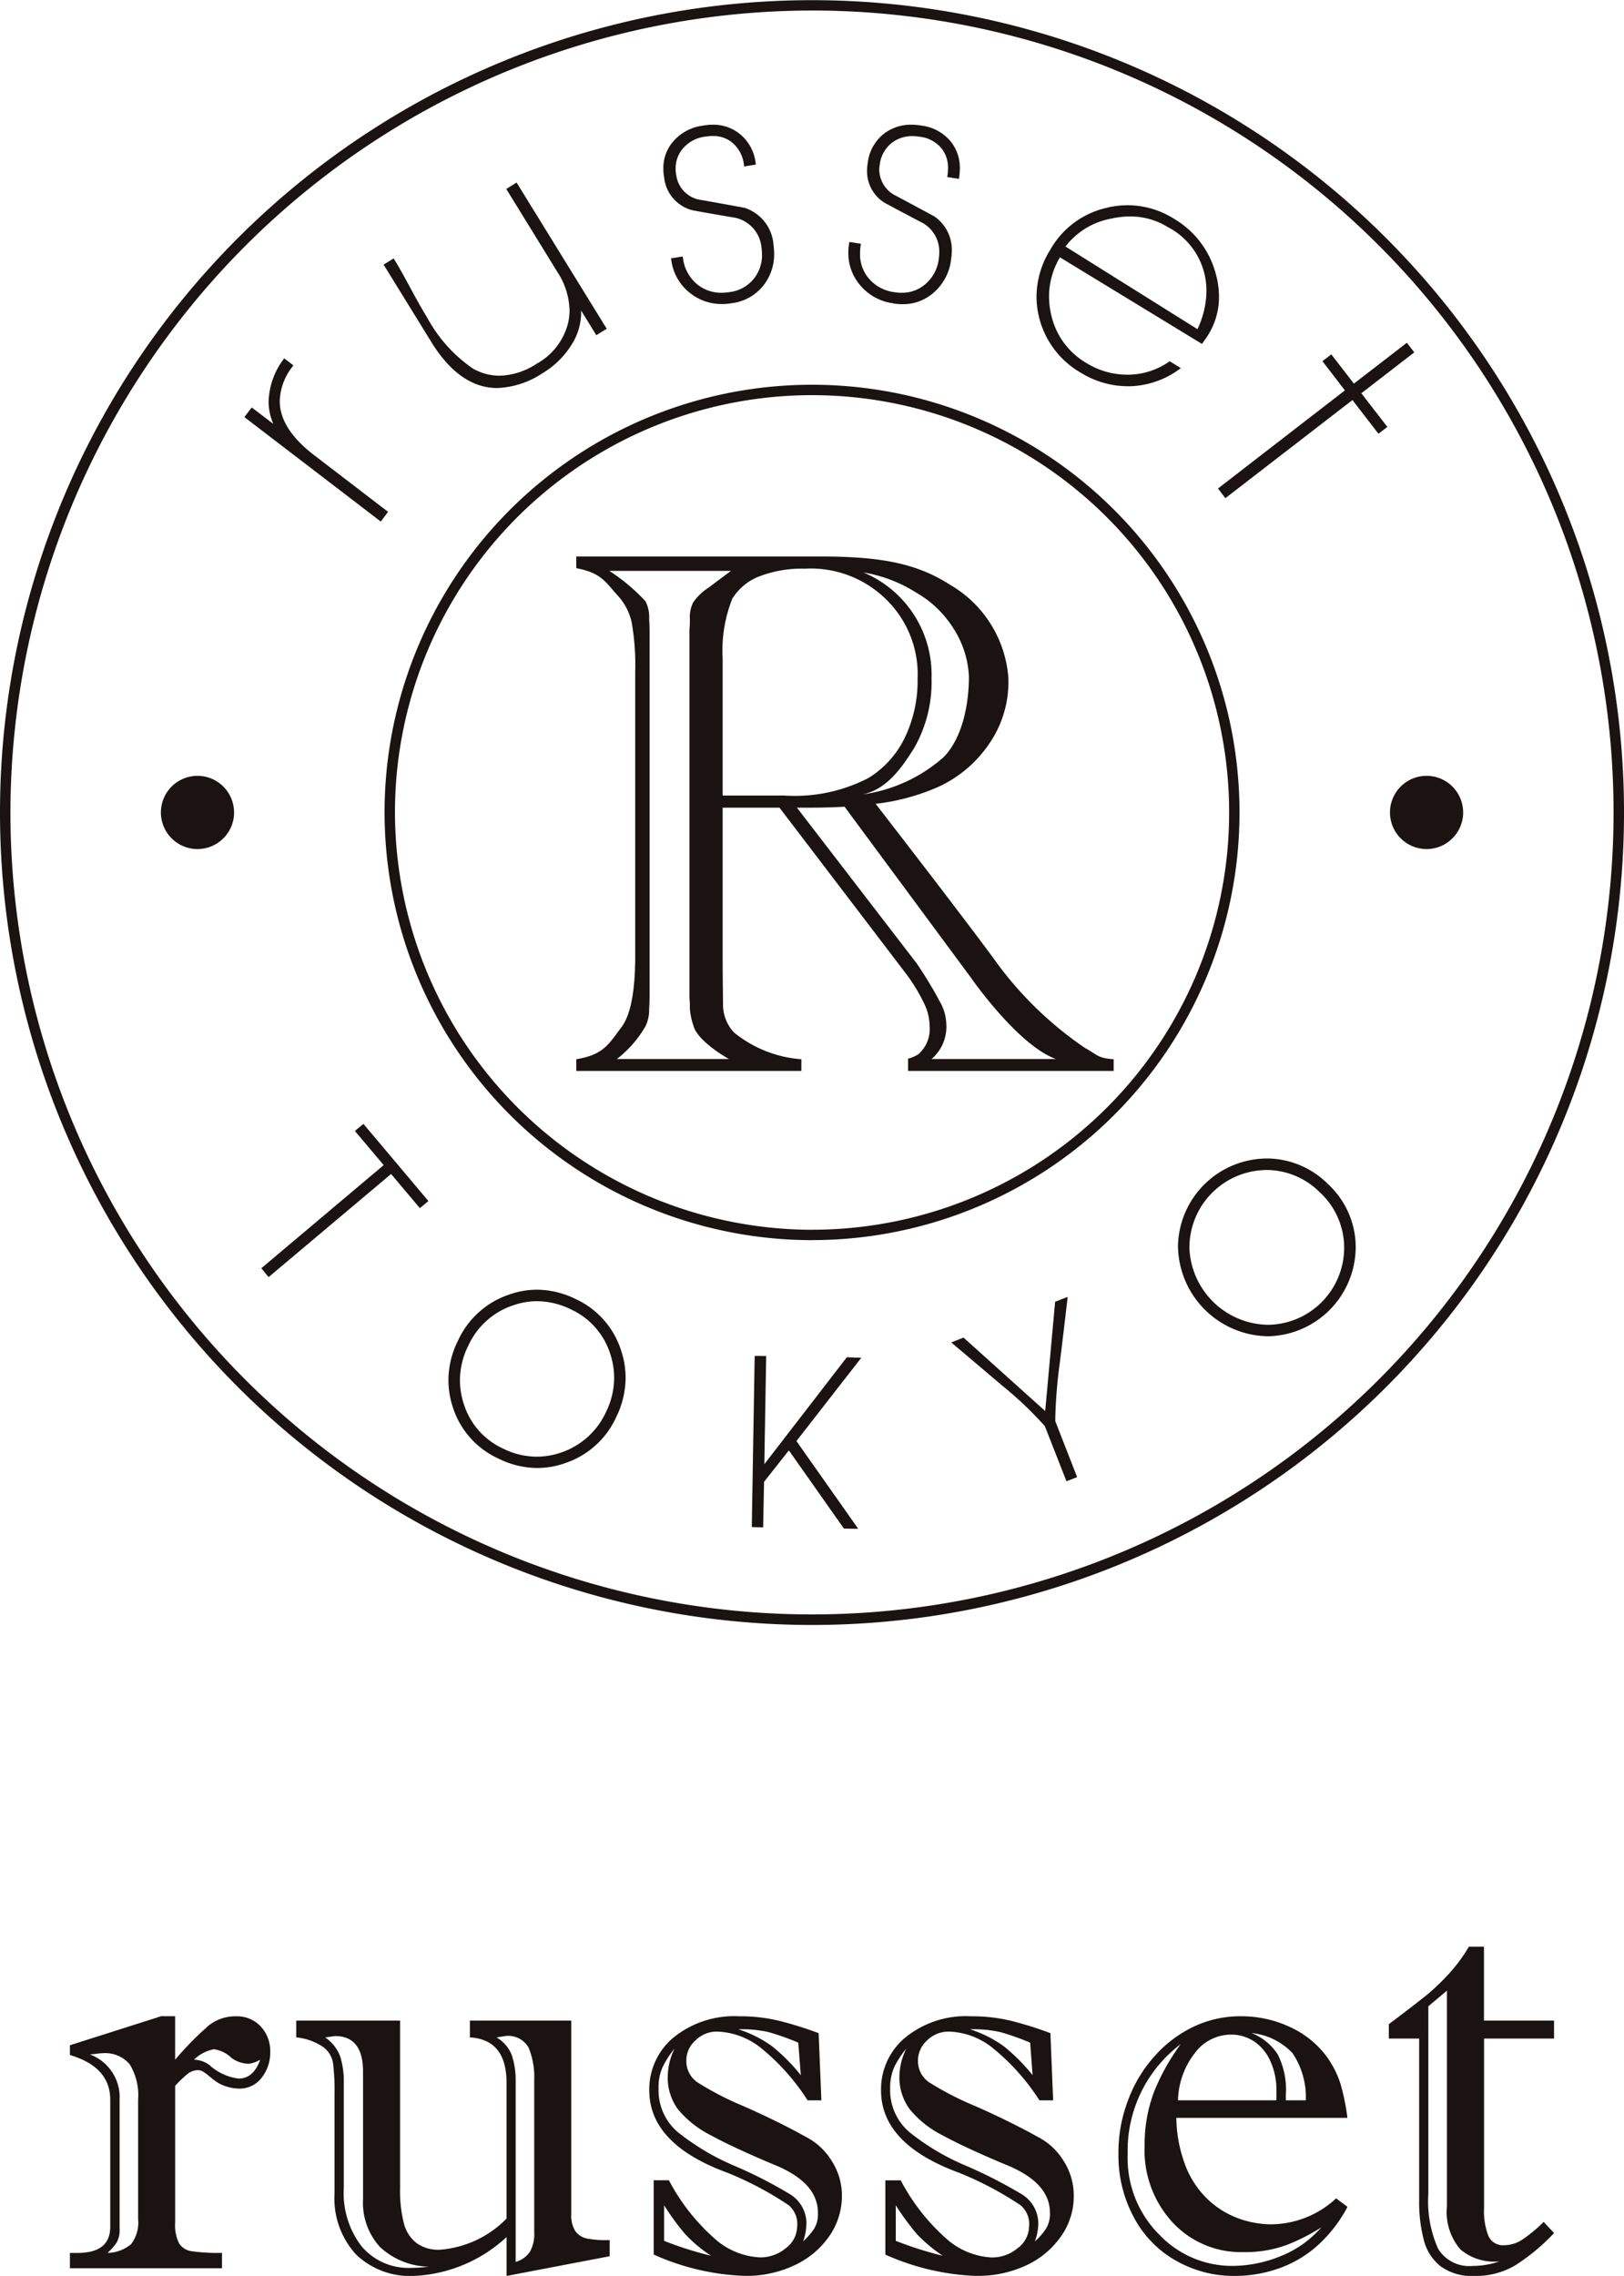
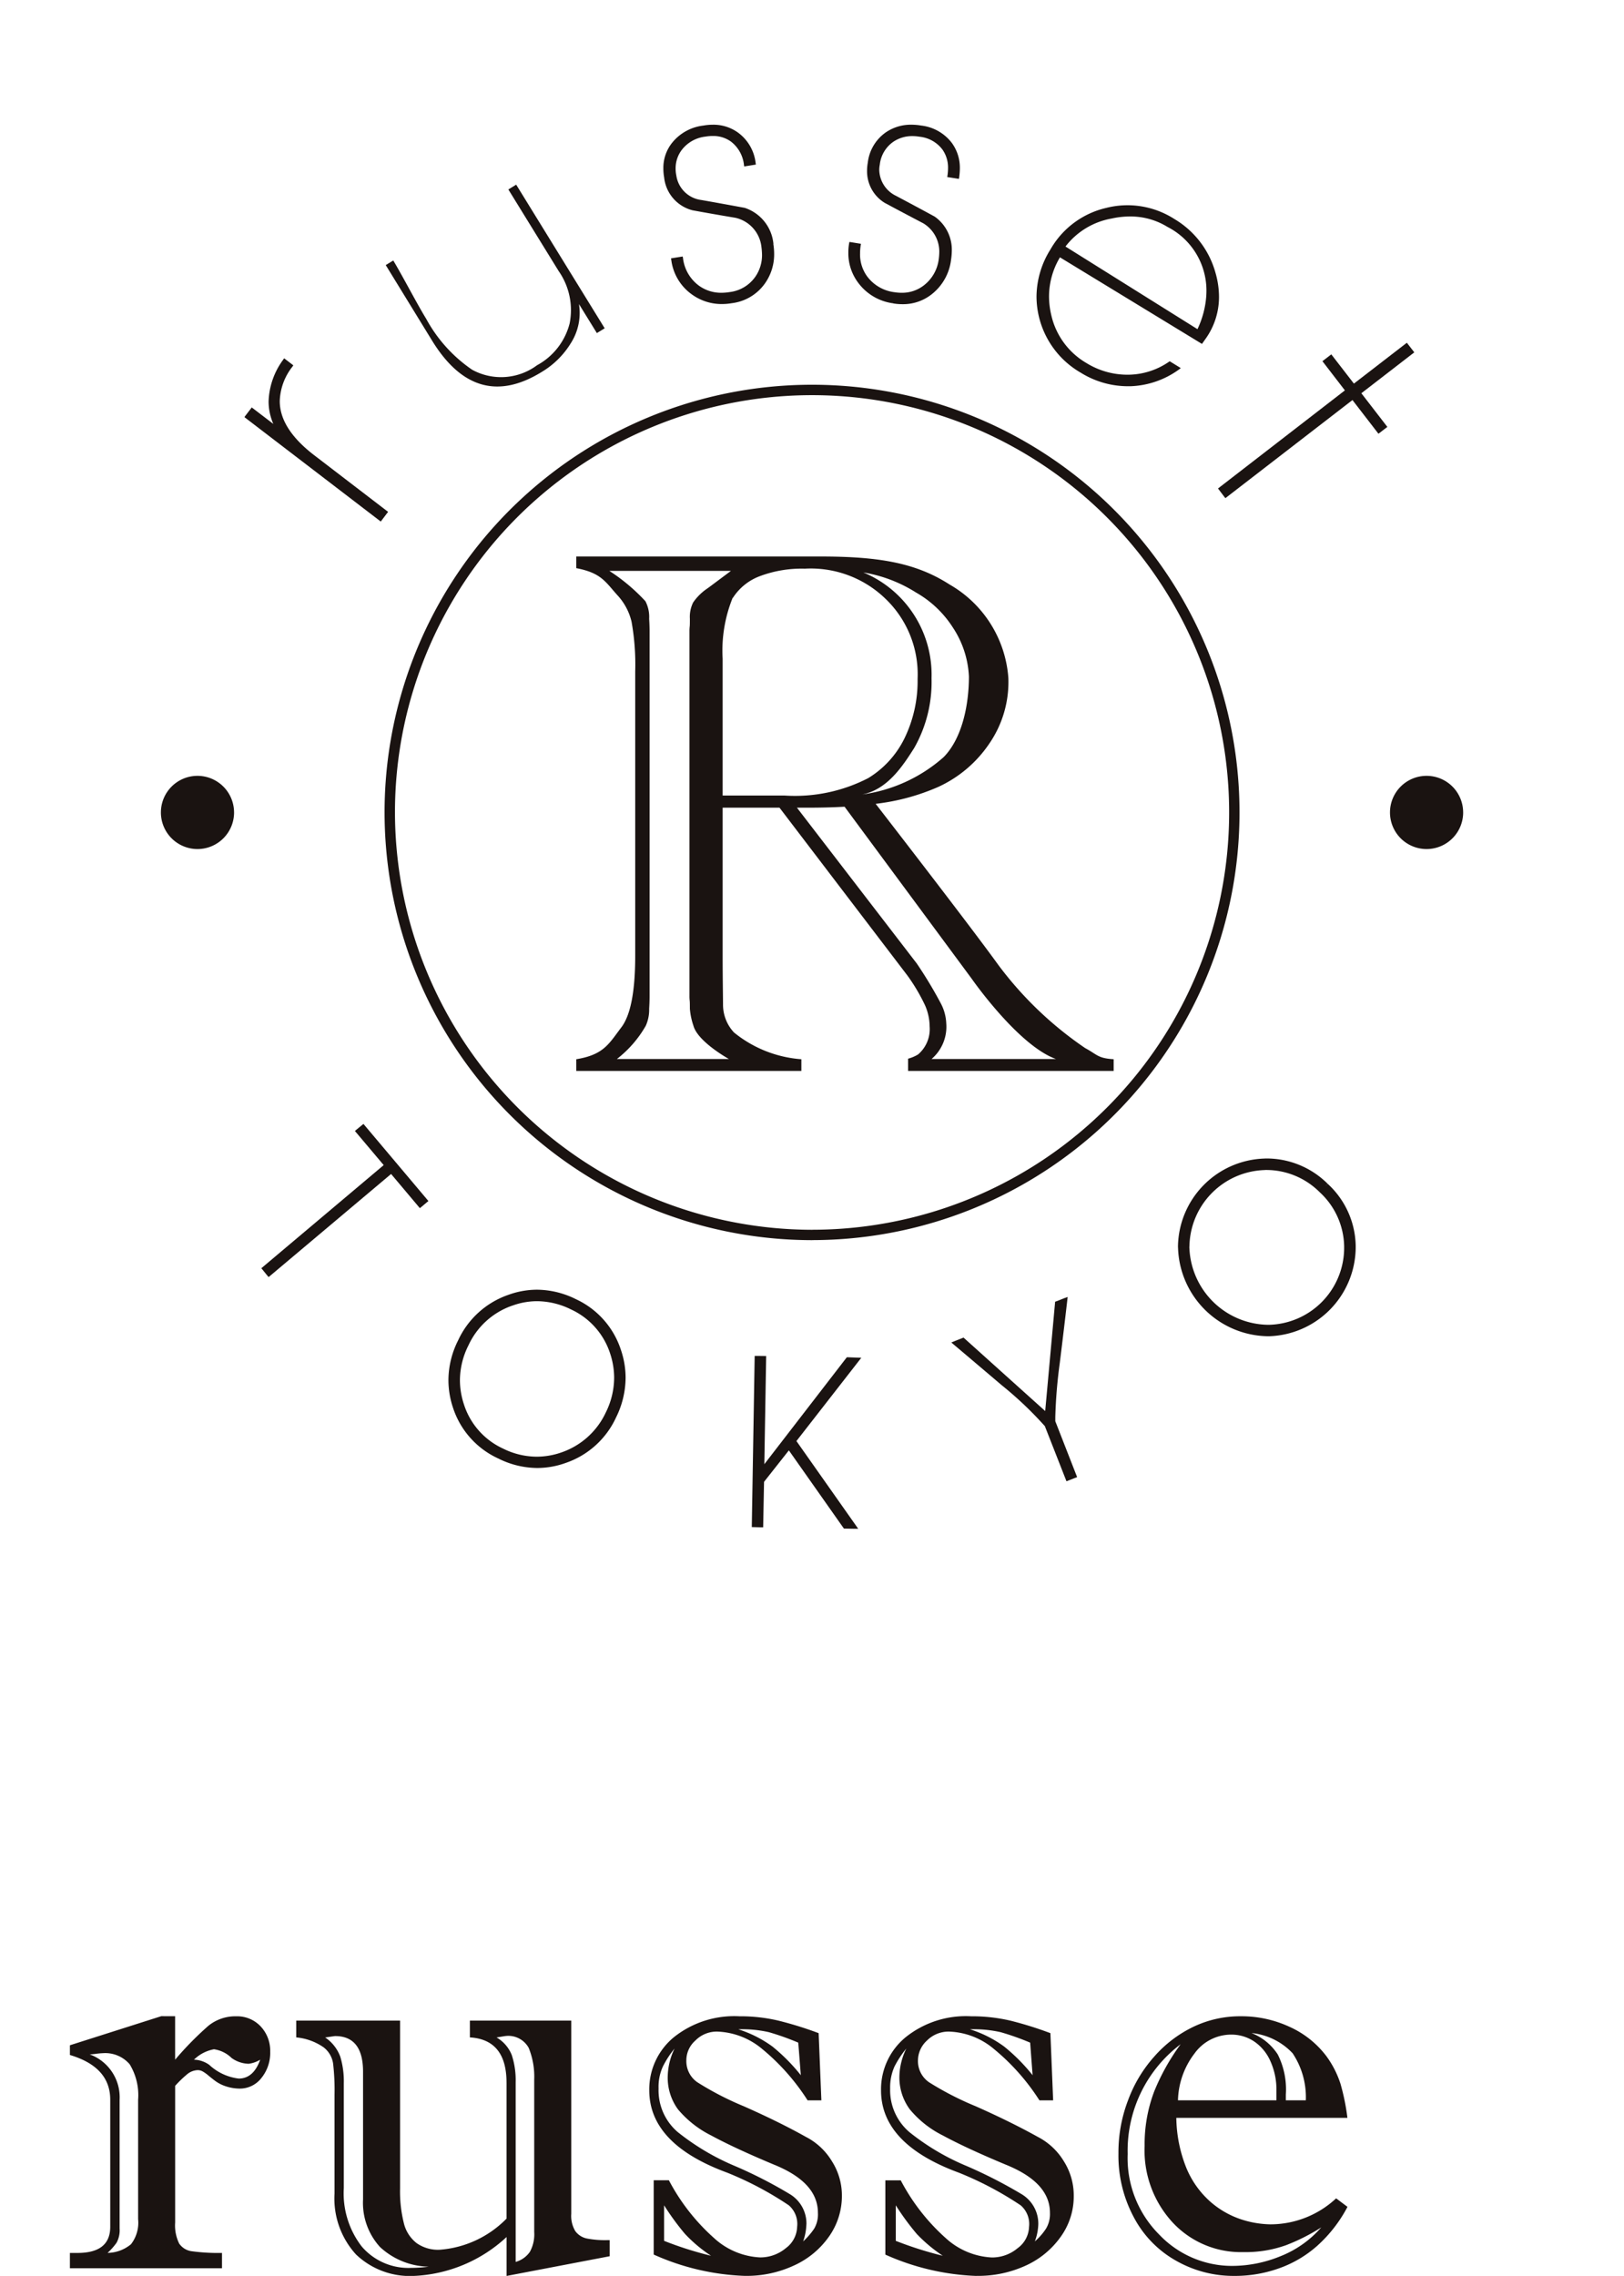
<svg xmlns="http://www.w3.org/2000/svg" width="112.479" height="157.556" viewBox="0 0 112.479 157.556">
  <defs>
    <clipPath id="clip-path">
      <rect id="長方形_500" data-name="長方形 500" width="112.479" height="157.556" fill="none" />
    </clipPath>
  </defs>
  <g id="グループ_757" data-name="グループ 757" transform="translate(0 0)" style="isolation: isolate">
    <g id="グループ_756" data-name="グループ 756" transform="translate(0 0)" clip-path="url(#clip-path)">
      <path id="パス_548" data-name="パス 548" d="M3.2,55.4a3.489,3.489,0,0,0,.458-.042c.22-.026.37-.037.434-.037a2.231,2.231,0,0,1,1.878.765,4.1,4.1,0,0,1,.585,2.455V66.81a2.427,2.427,0,0,1-.492,1.733,2.577,2.577,0,0,1-1.624.6,4.353,4.353,0,0,0,.622-.7,1.8,1.8,0,0,0,.212-.987V58.543A3.162,3.162,0,0,0,3.2,55.4m4.96-2.643L1.83,54.771v.672c1.87.558,2.794,1.587,2.794,3.1v8.794c0,1.206-.749,1.81-2.262,1.81H1.83v1.061H12.364V69.146a13.456,13.456,0,0,1-2.09-.116A1.248,1.248,0,0,1,9.4,68.5a2.839,2.839,0,0,1-.28-1.458V57.58a8.039,8.039,0,0,1,.828-.8,1.212,1.212,0,0,1,.738-.288.7.7,0,0,1,.357.1,2.643,2.643,0,0,1,.386.278c.146.122.28.228.415.331a2.628,2.628,0,0,0,.825.423,3.1,3.1,0,0,0,.894.146,1.885,1.885,0,0,0,1.529-.73,2.769,2.769,0,0,0,.611-1.828,2.453,2.453,0,0,0-.675-1.762,2.228,2.228,0,0,0-1.661-.685,2.97,2.97,0,0,0-1.939.653,22.007,22.007,0,0,0-2.31,2.352V52.76ZM11.8,55.046a2.183,2.183,0,0,1,1.23.606,2.109,2.109,0,0,0,1.18.4,2.019,2.019,0,0,0,.8-.283c-.312.878-.812,1.307-1.487,1.307a3.627,3.627,0,0,1-2.042-.95,1.9,1.9,0,0,0-1.058-.357,2.671,2.671,0,0,1,1.376-.72" transform="translate(3.011 86.817)" fill="#1a1311" />
      <path id="パス_549" data-name="パス 549" d="M23.933,68.886a1.786,1.786,0,0,1-.981.693V57.134a5.576,5.576,0,0,0-.27-1.876,2.456,2.456,0,0,0-1.058-1.222c.04,0,.148-.021.32-.048s.262-.045.288-.045a1.608,1.608,0,0,1,1.624.82,5.313,5.313,0,0,1,.381,2.2V67.5a2.532,2.532,0,0,1-.3,1.381M22.32,57.166v9.415A7.225,7.225,0,0,1,17.7,68.735a2.566,2.566,0,0,1-1.611-.46,2.493,2.493,0,0,1-.884-1.389,9.083,9.083,0,0,1-.259-2.4V52.875H7.756v1.161a3.956,3.956,0,0,1,1.884.68,1.733,1.733,0,0,1,.667,1.122,15.959,15.959,0,0,1,.1,2.172v6.833a5.741,5.741,0,0,0,1.489,4.222,5.407,5.407,0,0,0,3.989,1.484,10.075,10.075,0,0,0,6.437-2.693V70.55l7.143-1.365V68.071h-.177a6.629,6.629,0,0,1-1.407-.114,1.318,1.318,0,0,1-.8-.513,2.05,2.05,0,0,1-.278-1.2V52.875H19.782v1.161c1.685.1,2.537,1.14,2.537,3.13m-8.775,11.37a5.1,5.1,0,0,0,3.386,1.373,9.717,9.717,0,0,1-1.225.082A4.252,4.252,0,0,1,12.3,68.523a6.018,6.018,0,0,1-1.251-4.05V57.214a5.921,5.921,0,0,0-.238-1.825,2.759,2.759,0,0,0-1.056-1.352c.05,0,.167-.021.36-.048s.31-.045.333-.045c1.291,0,1.934.831,1.934,2.463v8.841a4.533,4.533,0,0,0,1.164,3.288" transform="translate(12.763 87.007)" fill="#1a1311" />
      <path id="パス_550" data-name="パス 550" d="M19.478,67.834a9.836,9.836,0,0,0,1.8,1.508,24.44,24.44,0,0,1-3.251-1.032V65.85a17.6,17.6,0,0,0,1.45,1.984m4.124,2.9A7.784,7.784,0,0,0,27.058,70a5.962,5.962,0,0,0,2.413-2.021,4.848,4.848,0,0,0,.87-2.783,4.4,4.4,0,0,0-.685-2.386,4.512,4.512,0,0,0-1.815-1.7q-1.841-1.032-4.3-2.119a20.943,20.943,0,0,1-3.214-1.661,1.777,1.777,0,0,1-.759-1.521,1.82,1.82,0,0,1,.619-1.36,2.075,2.075,0,0,1,1.553-.624,5.119,5.119,0,0,1,3.077,1.2,15.13,15.13,0,0,1,3.148,3.558h.955l-.19-4.651a25.062,25.062,0,0,0-2.791-.868,11.515,11.515,0,0,0-2.7-.3,6.7,6.7,0,0,0-4.556,1.466A4.668,4.668,0,0,0,17,57.887q0,3.718,5.389,5.7a23.08,23.08,0,0,1,4.27,2.259,1.7,1.7,0,0,1,.582,1.489,1.9,1.9,0,0,1-.78,1.479,2.763,2.763,0,0,1-1.786.643,5.08,5.08,0,0,1-3.185-1.336,14.19,14.19,0,0,1-3.132-4.005H17.307v5.143a16.8,16.8,0,0,0,6.3,1.476m4.278-3.571a2.372,2.372,0,0,0-1.159-2.093,31.093,31.093,0,0,0-3.788-1.939,16.685,16.685,0,0,1-3.963-2.349,3.8,3.8,0,0,1-1.331-3.019,3.361,3.361,0,0,1,.3-1.524A6.559,6.559,0,0,1,18.751,55a4.558,4.558,0,0,0-.471,1.881,3.7,3.7,0,0,0,.706,2.323,7.17,7.17,0,0,0,2.3,1.81q1.6.869,4.341,2.016c2.042.825,3.053,1.931,3.053,3.339a1.961,1.961,0,0,1-.251,1.085,4.949,4.949,0,0,1-.772.894,3.9,3.9,0,0,0,.225-1.18M25.518,54.85a8.158,8.158,0,0,0-2.349-1.183,8.182,8.182,0,0,1,2.124.2,18,18,0,0,1,2.026.722l.177,2.254a12.893,12.893,0,0,0-1.979-1.995" transform="translate(27.969 86.817)" fill="#1a1311" />
      <path id="パス_551" data-name="パス 551" d="M25.545,67.834a10.519,10.519,0,0,0,1.8,1.508A25.124,25.124,0,0,1,24.09,68.31V65.85a17.855,17.855,0,0,0,1.455,1.984m4.132,2.9A7.9,7.9,0,0,0,33.141,70a6.016,6.016,0,0,0,2.407-2.021,4.769,4.769,0,0,0,.868-2.783,4.416,4.416,0,0,0-.68-2.386,4.546,4.546,0,0,0-1.815-1.7q-1.853-1.032-4.3-2.119a21.1,21.1,0,0,1-3.23-1.661,1.782,1.782,0,0,1-.765-1.521,1.879,1.879,0,0,1,.619-1.36,2.109,2.109,0,0,1,1.561-.624,5.083,5.083,0,0,1,3.077,1.2,15.142,15.142,0,0,1,3.156,3.558h.95l-.19-4.651a25.115,25.115,0,0,0-2.78-.868,11.717,11.717,0,0,0-2.717-.3,6.661,6.661,0,0,0-4.548,1.466,4.662,4.662,0,0,0-1.685,3.661q0,3.718,5.389,5.7a23.147,23.147,0,0,1,4.28,2.259,1.7,1.7,0,0,1,.582,1.489,1.893,1.893,0,0,1-.791,1.479,2.747,2.747,0,0,1-1.786.643,5.1,5.1,0,0,1-3.188-1.336,14.13,14.13,0,0,1-3.122-4.005H23.368v5.143a16.874,16.874,0,0,0,6.31,1.476m4.283-3.571A2.38,2.38,0,0,0,32.8,65.075a32.807,32.807,0,0,0-3.788-1.939,16.41,16.41,0,0,1-3.974-2.349A3.814,3.814,0,0,1,23.7,57.768a3.548,3.548,0,0,1,.3-1.524A6.869,6.869,0,0,1,24.818,55a4.572,4.572,0,0,0-.476,1.881,3.717,3.717,0,0,0,.717,2.323,7.025,7.025,0,0,0,2.288,1.81q1.6.869,4.347,2.016c2.05.825,3.074,1.931,3.074,3.339a1.98,1.98,0,0,1-.265,1.085,4.293,4.293,0,0,1-.78.894,3.732,3.732,0,0,0,.238-1.18M31.583,54.85a8.107,8.107,0,0,0-2.352-1.183,8.291,8.291,0,0,1,2.132.2,18.009,18.009,0,0,1,2.034.722l.169,2.254a12.777,12.777,0,0,0-1.984-1.995" transform="translate(37.952 86.817)" fill="#1a1311" />
      <path id="パス_552" data-name="パス 552" d="M40.878,58.181a5.377,5.377,0,0,0-.563-2.78A3.843,3.843,0,0,0,38.5,53.924a4.53,4.53,0,0,1,2.847,1.4,5.47,5.47,0,0,1,.915,3.257H40.878Zm-1.029,8.987a6.853,6.853,0,0,1-2.148-.373,6.188,6.188,0,0,1-2.1-1.238,6.363,6.363,0,0,1-1.616-2.3,9.607,9.607,0,0,1-.693-3.46H45.142a15.05,15.05,0,0,0-.481-2.365,6.712,6.712,0,0,0-.987-1.923,6.567,6.567,0,0,0-2.542-2.016,7.9,7.9,0,0,0-3.376-.73,7.5,7.5,0,0,0-3.283.73,8.494,8.494,0,0,0-2.7,2.05,9.393,9.393,0,0,0-1.825,3.04,10.09,10.09,0,0,0-.664,3.683,9.019,9.019,0,0,0,1.085,4.45A7.4,7.4,0,0,0,33.3,69.7a8.043,8.043,0,0,0,4.016,1.037,9.067,9.067,0,0,0,3.042-.508,7.979,7.979,0,0,0,2.683-1.566,9.643,9.643,0,0,0,2.106-2.706l-.786-.59a6.678,6.678,0,0,1-4.508,1.8M34.537,55.361a3.131,3.131,0,0,1,2.526-1.328,2.846,2.846,0,0,1,1.63.481,3.191,3.191,0,0,1,1.122,1.373,4.751,4.751,0,0,1,.41,2.037v.656H33.407a5.547,5.547,0,0,1,1.13-3.22m-2.794,2.653a10.3,10.3,0,0,0-.646,3.728,7.35,7.35,0,0,0,1.955,5.312,6.46,6.46,0,0,0,4.873,2.037,8.342,8.342,0,0,0,2.968-.479,13.537,13.537,0,0,0,2.439-1.233,7.3,7.3,0,0,1-2.823,1.995,8.882,8.882,0,0,1-3.344.672,6.957,6.957,0,0,1-5.05-2.161A7.483,7.483,0,0,1,29.923,62.3a9.223,9.223,0,0,1,3.667-7.6,15.13,15.13,0,0,0-1.847,3.31" transform="translate(48.18 86.817)" fill="#1a1311" />
-       <path id="パス_553" data-name="パス 553" d="M40.381,68.928a3.964,3.964,0,0,0,.926,2.96,3.577,3.577,0,0,0,2.72.833,5.553,5.553,0,0,1-1.844.317,2.535,2.535,0,0,1-2.407-1.177,8.019,8.019,0,0,1-.683-3.794V55.063l1.288-1.079Zm-1.6,2.325a3.394,3.394,0,0,0,1.161,1.812,3.683,3.683,0,0,0,2.349.667A5.367,5.367,0,0,0,45.111,73a13.9,13.9,0,0,0,2.69-2.238l-.722-.77a9.854,9.854,0,0,1-1.46,1.214,2.3,2.3,0,0,1-1.3.4,1.09,1.09,0,0,1-1.066-.646,4.689,4.689,0,0,1-.3-1.929V57.3H47.8V56.057H42.947V50.941H41.9a11,11,0,0,1-1.323,1.807,15.374,15.374,0,0,1-1.632,1.566c-.579.46-1.431,1.124-2.587,1.989V57.3h2.1V68.457a10.366,10.366,0,0,0,.325,2.8" transform="translate(59.834 83.824)" fill="#1a1311" />
      <path id="パス_554" data-name="パス 554" d="M50.338,48.595a25.07,25.07,0,0,1-6.016-5.754c-1.847-2.561-7.513-9.884-8.5-11.159a15.043,15.043,0,0,0,4.341-1.172,8.573,8.573,0,0,0,3.55-3.026,7.509,7.509,0,0,0,1.3-4.519A8.125,8.125,0,0,0,40.942,16.5c-2.307-1.487-4.865-1.939-8.918-1.939H15.087v.807c1.741.331,2.021.958,2.857,1.881a4.069,4.069,0,0,1,.971,1.823,16.757,16.757,0,0,1,.254,3.444v19.7q0,3.738-.992,4.981c-.852,1.135-1.214,1.857-3.09,2.167v.81h15.59v-.81A8.355,8.355,0,0,1,26.01,47.51a2.817,2.817,0,0,1-.759-1.915c0-.476-.026-1.833-.026-3.381V31.949h3.937l8.862,11.622a12.8,12.8,0,0,1,1.225,2.074,3.721,3.721,0,0,1,.312,1.45,2.307,2.307,0,0,1-.8,1.937,2.713,2.713,0,0,1-.693.294v.847H52.307v-.81c-1.111-.066-1.138-.325-1.968-.767M38.587,17.037a7.308,7.308,0,0,1,2.579,2.434,6.689,6.689,0,0,1,1.116,3.4c0,1.9-.444,4.241-1.743,5.571a10.682,10.682,0,0,1-5.646,2.593c1.741-.341,2.8-1.958,3.6-3.22a9.236,9.236,0,0,0,1.2-4.825,7.67,7.67,0,0,0-4.722-7.325,9.783,9.783,0,0,1,3.616,1.37M24.336,16.65l-.18.13a3.679,3.679,0,0,0-.976.966,2.259,2.259,0,0,0-.225,1.122c0,.262,0,.444-.013.548a3.1,3.1,0,0,0-.016.315V45.008a2.806,2.806,0,0,0,.016.3c.011.093.013.283.013.561a4.8,4.8,0,0,0,.246,1.172c.3,1.116,2.458,2.307,2.458,2.307H17.9a7.8,7.8,0,0,0,2-2.3,2.7,2.7,0,0,0,.235-1.183c.019-.3.029-.585.029-.862V19.73c0-.283-.011-.569-.029-.862a2.357,2.357,0,0,0-.259-1.212,13.018,13.018,0,0,0-2.5-2.1H25.8Zm.889,4.989a9.719,9.719,0,0,1,.7-4.233v.032a3.79,3.79,0,0,1,1.868-1.513,8.226,8.226,0,0,1,3.122-.521,7.433,7.433,0,0,1,5.537,2.034,7.242,7.242,0,0,1,2.275,5.6,9.067,9.067,0,0,1-.9,4.093A6.639,6.639,0,0,1,35.312,29.9,11.066,11.066,0,0,1,29.5,31.108H25.225ZM39.693,49.349a2.937,2.937,0,0,0,1.019-2.466,3.233,3.233,0,0,0-.394-1.418,29.8,29.8,0,0,0-1.648-2.73l-8.3-10.786h.783q1.353,0,2.516-.066l8.8,11.9s3.22,4.63,5.844,5.566Z" transform="translate(24.826 23.964)" fill="#1a1311" />
-       <path id="パス_555" data-name="パス 555" d="M0,56.246a56.24,56.24,0,1,1,56.241,56.246A56.247,56.247,0,0,1,0,56.246m.722,0A55.517,55.517,0,1,0,56.241.728,55.591,55.591,0,0,0,.722,56.246" transform="translate(0 0)" fill="#1a1311" />
      <path id="パス_556" data-name="パス 556" d="M10.068,39.677a29.607,29.607,0,1,1,29.609,29.6v-.717A28.888,28.888,0,1,0,10.788,39.677,28.953,28.953,0,0,0,39.677,68.563v.717a29.635,29.635,0,0,1-29.609-29.6" transform="translate(16.567 16.572)" fill="#1a1311" />
      <path id="パス_557" data-name="パス 557" d="M17.69,34.844,15.7,32.476,7.217,39.619l-.283-.341,8.479-7.14L13.418,29.77l.32-.267,4.272,5.074Z" transform="translate(11.409 48.547)" fill="#1a1311" />
      <path id="パス_558" data-name="パス 558" d="M7.234,39.884,6.842,39.4l8.474-7.138L13.323,29.9l.132-.114.458-.376,4.5,5.339-.138.114-.317.267-.138.111-1.992-2.365L7.347,40.013Zm6.585-9.944L15.8,32.307,7.326,39.45l.061.071,8.484-7.138,1.992,2.365.048-.042L13.863,29.9ZM17.842,35l.132-.114Z" transform="translate(11.259 48.395)" fill="#1a1311" />
      <path id="パス_559" data-name="パス 559" d="M23.087,42.4A5.8,5.8,0,0,1,19.7,45.469a5.711,5.711,0,0,1-4.54-.3,5.685,5.685,0,0,1-3.034-3.4,6.137,6.137,0,0,1,3.728-7.614,5.679,5.679,0,0,1,4.54.3,5.706,5.706,0,0,1,3.029,3.4,5.828,5.828,0,0,1-.331,4.55m-.407-.2A5.367,5.367,0,0,0,23,37.985a5.252,5.252,0,0,0-2.8-3.14,5.238,5.238,0,0,0-4.206-.275,5.708,5.708,0,0,0-3.447,7.066,5.209,5.209,0,0,0,2.8,3.156,5.228,5.228,0,0,0,4.2.262,5.376,5.376,0,0,0,3.138-2.847" transform="translate(19.424 55.648)" fill="#1a1311" />
      <path id="パス_560" data-name="パス 560" d="M15.2,45.433a5.858,5.858,0,0,1-3.132-3.492,6.077,6.077,0,0,1-.325-1.931,6.168,6.168,0,0,1,.672-2.757A5.984,5.984,0,0,1,15.9,34.1a5.843,5.843,0,0,1,1.979-.354,6.136,6.136,0,0,1,2.7.659,5.862,5.862,0,0,1,3.108,3.5,6.022,6.022,0,0,1,.328,1.942,6.267,6.267,0,0,1-.661,2.741,5.956,5.956,0,0,1-3.495,3.153,5.822,5.822,0,0,1-1.966.347,6.08,6.08,0,0,1-2.7-.659m.82-11A5.611,5.611,0,0,0,12.727,37.4a5.88,5.88,0,0,0-.638,2.606,5.727,5.727,0,0,0,.307,1.82,5.508,5.508,0,0,0,2.947,3.291,5.814,5.814,0,0,0,2.55.619,5.573,5.573,0,0,0,1.852-.323,5.652,5.652,0,0,0,3.3-2.979,5.924,5.924,0,0,0,.622-2.587,5.712,5.712,0,0,0-.3-1.831,5.5,5.5,0,0,0-2.937-3.294,5.725,5.725,0,0,0-2.548-.622,5.576,5.576,0,0,0-1.86.331M15.37,45.062A5.432,5.432,0,0,1,12.481,41.8a5.855,5.855,0,0,1-.288-1.791,5.754,5.754,0,0,1,.619-2.563,5.58,5.58,0,0,1,3.23-2.929,5.448,5.448,0,0,1,1.844-.328,5.636,5.636,0,0,1,2.5.608,5.438,5.438,0,0,1,2.889,3.246A5.563,5.563,0,0,1,22.95,42.4a5.569,5.569,0,0,1-7.579,2.664m.791-10.214A5.214,5.214,0,0,0,13.13,37.6a5.408,5.408,0,0,0-.59,2.407,5.347,5.347,0,0,0,.278,1.68,5.058,5.058,0,0,0,2.709,3.058,5.266,5.266,0,0,0,2.32.561A5.21,5.21,0,0,0,19.6,45a5.272,5.272,0,0,0,3.042-2.754,5.423,5.423,0,0,0,.579-2.4,5.337,5.337,0,0,0-.28-1.688,5.078,5.078,0,0,0-2.706-3.045,5.353,5.353,0,0,0-2.347-.571,5,5,0,0,0-1.725.31" transform="translate(19.315 55.536)" fill="#1a1311" />
      <path id="パス_561" data-name="パス 561" d="M26.6,47.162l-.558-.011L22.15,41.622l-1.9,2.463-.053,2.971-.447-.005.19-11.5.45.005-.127,7.775h.04l5.937-7.68.563.021-4.355,5.6Z" transform="translate(32.495 58.494)" fill="#1a1311" />
      <path id="パス_562" data-name="パス 562" d="M26.7,47.448l-.638-.013-3.812-5.413L20.531,44.2l-.061,3.148-.169,0-.619-.016.2-11.849.169,0,.627.008-.127,7.487,5.712-7.4.093,0,.91.034-4.492,5.765,4.079,5.788-.146.1.005-.175-.005.175.146-.1.2.286Zm-.455-.362.119,0-4.026-5.722,4.225-5.421-.135-.005-5.934,7.675h-.3l.13-7.778h-.1l-.188,11.148.1,0,.085-2.9,2.05-2.651Z" transform="translate(32.387 58.383)" fill="#1a1311" />
      <path id="パス_563" data-name="パス 563" d="M32.546,34.038c-.161,1.418-.336,2.841-.505,4.267a29.244,29.244,0,0,0-.312,4.135l1.452,3.7-.413.161-1.452-3.7A26.458,26.458,0,0,0,28.3,39.75c-1.093-.926-2.177-1.852-3.267-2.772l.471-.185,5.839,5.241.712-7.8Z" transform="translate(41.192 56.01)" fill="#1a1311" />
      <path id="パス_564" data-name="パス 564" d="M31.386,42.882A25.262,25.262,0,0,0,28.4,40.049q-1.639-1.393-3.27-2.77l-.222-.188.267-.111.579-.228,5.656,5.085.688-7.569.108-.037.487-.193.272-.1-.032.288q-.246,2.127-.511,4.265a34.236,34.236,0,0,0-.312,3.751c0,.135,0,.249,0,.3l1.511,3.868-.161.063-.577.225Zm.3-.175,1.389,3.532.082-.034L31.77,42.621c-.011-.119-.011-.243-.011-.378,0-.167,0-.347.011-.553l-.077.87-.751-.677c.3.307.548.579.746.825M28.175,39.4l-2.5-2.238-.1.037c.865.733,1.728,1.466,2.6,2.2m4.254-4.884-.381,4.122c.011-.063.016-.127.021-.193.167-1.325.325-2.653.476-3.976Z" transform="translate(40.981 55.846)" fill="#1a1311" />
      <path id="パス_565" data-name="パス 565" d="M40.973,32.082a5.792,5.792,0,0,1,1.886,4.161,6.032,6.032,0,0,1-5.828,6.093,6.14,6.14,0,0,1-6.122-5.862,6,6,0,0,1,5.828-6.09,5.82,5.82,0,0,1,4.235,1.7m-.31.323a5.391,5.391,0,0,0-3.926-1.577,5.548,5.548,0,0,0-5.386,5.632,5.708,5.708,0,0,0,5.675,5.431,5.511,5.511,0,0,0,5.389-5.63A5.379,5.379,0,0,0,40.663,32.4" transform="translate(50.858 49.995)" fill="#1a1311" />
      <path id="パス_566" data-name="パス 566" d="M37.033,42.618a6.314,6.314,0,0,1-6.185-6.026c0-.061-.008-.127-.008-.2a6.181,6.181,0,0,1,6-6.074.544.544,0,0,1,.1-.005,6,6,0,0,1,4.267,1.751l-.119.127-.127.127a5.609,5.609,0,0,0-4.021-1.653h-.09A5.843,5.843,0,0,0,31.189,36.4a1.152,1.152,0,0,0,.011.183,5.962,5.962,0,0,0,5.833,5.69h.106A5.857,5.857,0,0,0,42.8,36.528v-.169a5.612,5.612,0,0,0-1.836-4.037l.127-.127.119-.127a5.951,5.951,0,0,1,1.939,4.286v.175a6.194,6.194,0,0,1-6,6.09Zm.053-.442a5.628,5.628,0,0,1-3.995-1.635,5.566,5.566,0,0,1-1.8-3.955,1.545,1.545,0,0,1-.005-.217,5.726,5.726,0,0,1,5.542-5.606c.045,0,.074,0,.1,0a5.562,5.562,0,0,1,3.963,1.622l-.122.13-.119.127A5.23,5.23,0,0,0,36.93,31.11a.4.4,0,0,0-.082.005,5.373,5.373,0,0,0-5.214,5.254.935.935,0,0,0,0,.193,5.532,5.532,0,0,0,5.45,5.265h.053a5.338,5.338,0,0,0,5.212-5.257v-.19a5.213,5.213,0,0,0-1.7-3.738l.119-.127.122-.13a5.606,5.606,0,0,1,1.81,3.987v.2a5.69,5.69,0,0,1-5.574,5.606Z" transform="translate(50.747 49.885)" fill="#1a1311" />
      <path id="パス_567" data-name="パス 567" d="M9.281,22.837A2.534,2.534,0,1,1,6.746,20.3a2.536,2.536,0,0,1,2.534,2.534" transform="translate(6.931 33.409)" fill="#1a1311" />
      <path id="パス_568" data-name="パス 568" d="M41.459,22.837A2.534,2.534,0,1,1,38.924,20.3a2.533,2.533,0,0,1,2.534,2.534" transform="translate(59.88 33.409)" fill="#1a1311" />
      <path id="パス_569" data-name="パス 569" d="M9.549,9.794q-2.381,3.294,1.537,6.291l5.026,3.849-.384.508L6.454,13.333l.389-.5L8.52,14.119l.026-.032a4.3,4.3,0,0,1,.537-4.653Z" transform="translate(10.62 15.524)" fill="#1a1311" />
      <path id="パス_570" data-name="パス 570" d="M6.4,13.448l.056-.085.45-.587L8.4,13.917a3.9,3.9,0,0,1-.328-1.55,5.131,5.131,0,0,1,1.013-2.9l.061-.093.09.066.471.36-.063.085L9.707,9.8l.077.063-.058.085a4.048,4.048,0,0,0-.881,2.386c0,1.27.78,2.519,2.392,3.754l5.114,3.918-.066.082-.444.587Zm.294-.04,9.1,6.976.262-.339-4.944-3.786C9.474,15.009,8.63,13.7,8.63,12.337A4.237,4.237,0,0,1,9.5,9.906l-.3-.228a4.938,4.938,0,0,0-.91,2.688,3.733,3.733,0,0,0,.447,1.762l.024.056-.034.053-.093.127L6.948,13.07Z" transform="translate(10.531 15.43)" fill="#1a1311" />
      <path id="パス_571" data-name="パス 571" d="M25.265,14.776l-.542.331L23.484,13.1a3.888,3.888,0,0,1-.566,2.709A5.909,5.909,0,0,1,20.9,17.8q-4.528,2.79-7.579-2.153L10.1,10.4l.521-.317c.212.344.571.987,1.079,1.913s.9,1.632,1.2,2.119a10.109,10.109,0,0,0,3.183,3.529,4.177,4.177,0,0,0,4.5-.312,4.582,4.582,0,0,0,2.254-2.892,4.722,4.722,0,0,0-.759-3.624L18.593,5.165l.542-.333Z" transform="translate(16.616 7.951)" fill="#1a1311" />
-       <path id="パス_572" data-name="パス 572" d="M13.329,15.785l-3.286-5.328.093-.056.606-.376.056.1c.217.347.579.984,1.079,1.913s.9,1.632,1.2,2.116a10.058,10.058,0,0,0,3.146,3.495,3.739,3.739,0,0,0,1.852.5,4.891,4.891,0,0,0,2.54-.812A4.475,4.475,0,0,0,22.821,14.5a3.968,3.968,0,0,0,.1-.881,5.052,5.052,0,0,0-.849-2.661L18.538,5.219l.087-.053.63-.389,6.188,10.034-.087.056.087-.056.058.085-.093.058-.635.389-1.048-1.706c0,.056,0,.111,0,.169a4.152,4.152,0,0,1-.632,2.146,5.975,5.975,0,0,1-2.048,2.024A6.034,6.034,0,0,1,17.916,19c-1.751,0-3.283-1.09-4.587-3.214m-3-5.262,3.177,5.156c1.288,2.09,2.754,3.111,4.407,3.111A5.816,5.816,0,0,0,20.94,17.8a5.856,5.856,0,0,0,1.979-1.955,3.953,3.953,0,0,0,.6-2.037,3.825,3.825,0,0,0-.045-.6l.19-.071,1.183,1.918.365-.222L19.186,5.065l-.354.222,3.423,5.564a5.269,5.269,0,0,1,.876,2.772,4.209,4.209,0,0,1-.1.926,4.712,4.712,0,0,1-2.3,2.96,5.09,5.09,0,0,1-2.651.847,3.9,3.9,0,0,1-1.958-.532A10.153,10.153,0,0,1,12.9,14.261c-.3-.492-.7-1.2-1.206-2.127q-.7-1.278-1.019-1.82Z" transform="translate(16.526 7.861)" fill="#1a1311" />
      <path id="パス_573" data-name="パス 573" d="M24.811,11.469a3.462,3.462,0,0,1-.534,2.616,3.2,3.2,0,0,1-2.257,1.368,3.513,3.513,0,0,1-2.669-.579,3.412,3.412,0,0,1-1.4-2.333l.6-.093a2.78,2.78,0,0,0,3.365,2.444,2.629,2.629,0,0,0,1.841-1.111,2.842,2.842,0,0,0,.442-2.127,2.427,2.427,0,0,0-1.876-2.111q-1.48-.25-2.974-.519a2.53,2.53,0,0,1-1.894-2.2,2.875,2.875,0,0,1,.516-2.3,3.192,3.192,0,0,1,2.116-1.167,2.992,2.992,0,0,1,2.317.468,2.947,2.947,0,0,1,1.177,2.045l-.6.1a2.464,2.464,0,0,0-.931-1.677,2.38,2.38,0,0,0-1.862-.376,2.545,2.545,0,0,0-1.693.942,2.361,2.361,0,0,0-.418,1.87,2.118,2.118,0,0,0,1.828,1.788c1,.177,1.989.36,2.976.54a2.809,2.809,0,0,1,1.926,2.415" transform="translate(28.644 5.433)" fill="#1a1311" />
      <path id="パス_574" data-name="パス 574" d="M19.359,15.027a3.464,3.464,0,0,1-1.444-2.4l-.021-.106L18,12.5l.706-.111.019.1a2.764,2.764,0,0,0,1.1,1.915A2.617,2.617,0,0,0,21.4,14.9a3.687,3.687,0,0,0,.571-.05,2.53,2.53,0,0,0,1.767-1.063A2.617,2.617,0,0,0,24.2,12.27a4.712,4.712,0,0,0-.04-.534A2.326,2.326,0,0,0,22.37,9.712q-1.472-.246-2.981-.521A2.629,2.629,0,0,1,17.42,6.908a3.5,3.5,0,0,1-.053-.614,2.767,2.767,0,0,1,.6-1.77,3.257,3.257,0,0,1,2.175-1.2,3.658,3.658,0,0,1,.646-.058,2.9,2.9,0,0,1,1.749.545,3.031,3.031,0,0,1,1.222,2.114l.016.1-.1.016-.709.114-.016-.1a2.347,2.347,0,0,0-.884-1.608,2.073,2.073,0,0,0-1.286-.4,2.823,2.823,0,0,0-.5.042,2.406,2.406,0,0,0-1.622.9,2.1,2.1,0,0,0-.442,1.323,2.226,2.226,0,0,0,.048.466,2,2,0,0,0,1.735,1.7c1,.175,1.992.357,3,.542a2.912,2.912,0,0,1,1.992,2.5l-.1.019-.106.016a2.692,2.692,0,0,0-1.839-2.328c-.984-.18-1.976-.365-2.981-.542A2.219,2.219,0,0,1,18.044,6.81,3.014,3.014,0,0,1,18,6.31a2.305,2.305,0,0,1,.484-1.447,2.623,2.623,0,0,1,1.749-.984,3,3,0,0,1,.54-.048,2.274,2.274,0,0,1,1.41.442,2.522,2.522,0,0,1,.95,1.643l.4-.066a2.817,2.817,0,0,0-1.119-1.87,2.71,2.71,0,0,0-1.63-.505,3.557,3.557,0,0,0-.611.053,3.1,3.1,0,0,0-2.05,1.124,2.615,2.615,0,0,0-.548,1.643,3.838,3.838,0,0,0,.053.585,2.414,2.414,0,0,0,1.8,2.108c1,.175,1.992.354,2.981.524a2.543,2.543,0,0,1,1.96,2.193,4.139,4.139,0,0,1,.042.566,2.811,2.811,0,0,1-.508,1.638A2.726,2.726,0,0,1,22,15.061a3.446,3.446,0,0,1-.6.053,2.874,2.874,0,0,1-1.7-.532,2.978,2.978,0,0,1-1.164-1.947l-.392.061a3.251,3.251,0,0,0,1.336,2.159,3.3,3.3,0,0,0,1.942.614,4.318,4.318,0,0,0,.653-.053,3.1,3.1,0,0,0,2.188-1.323,3.3,3.3,0,0,0,.569-1.876,4.114,4.114,0,0,0-.056-.664l.106-.016.1-.019a4.289,4.289,0,0,1,.058.7,3.472,3.472,0,0,1-.608,1.992A3.293,3.293,0,0,1,22.1,15.622a4.078,4.078,0,0,1-.683.058,3.507,3.507,0,0,1-2.058-.653" transform="translate(28.578 5.368)" fill="#1a1311" />
      <path id="パス_575" data-name="パス 575" d="M29.156,12.529a3.536,3.536,0,0,1-1.31,2.328,3.237,3.237,0,0,1-2.574.6,3.492,3.492,0,0,1-2.36-1.376,3.4,3.4,0,0,1-.611-2.648l.6.093A2.789,2.789,0,0,0,25.349,14.9a2.625,2.625,0,0,0,2.09-.492,2.794,2.794,0,0,0,1.079-1.886A2.425,2.425,0,0,0,27.38,9.931C26.5,9.468,25.608,9,24.714,8.518a2.517,2.517,0,0,1-1.122-2.669A2.866,2.866,0,0,1,24.8,3.815a3.166,3.166,0,0,1,2.365-.458,3.009,3.009,0,0,1,2.061,1.161,2.958,2.958,0,0,1,.492,2.31l-.6-.093a2.488,2.488,0,0,0-.362-1.884,2.4,2.4,0,0,0-1.661-.931,2.532,2.532,0,0,0-1.9.376,2.33,2.33,0,0,0-.971,1.651A2.119,2.119,0,0,0,25.4,8.212c.9.476,1.78.955,2.661,1.431a2.8,2.8,0,0,1,1.09,2.886" transform="translate(36.612 5.437)" fill="#1a1311" />
      <path id="パス_576" data-name="パス 576" d="M25.32,15.63A3.589,3.589,0,0,1,22.9,14.214a3.386,3.386,0,0,1-.688-2.071,3.591,3.591,0,0,1,.053-.661l.019-.1.1.013.7.114-.016.1a3.646,3.646,0,0,0-.045.569,2.583,2.583,0,0,0,.5,1.6,2.78,2.78,0,0,0,1.9,1.085,3.1,3.1,0,0,0,.489.037,2.441,2.441,0,0,0,1.519-.505,2.706,2.706,0,0,0,1.042-1.82,4.159,4.159,0,0,0,.037-.495A2.279,2.279,0,0,0,27.4,10.09c-.884-.463-1.772-.931-2.675-1.418a2.557,2.557,0,0,1-1.217-2.217,3.128,3.128,0,0,1,.05-.558,2.972,2.972,0,0,1,1.246-2.1,3.065,3.065,0,0,1,1.78-.532,4.019,4.019,0,0,1,.669.058,3.109,3.109,0,0,1,2.124,1.2,2.9,2.9,0,0,1,.558,1.765,4.631,4.631,0,0,1-.048.622l-.016.106L29.767,7l-.706-.111.016-.1a3.514,3.514,0,0,0,.04-.513,2.166,2.166,0,0,0-.386-1.288,2.277,2.277,0,0,0-1.59-.892,2.969,2.969,0,0,0-.492-.042,2.31,2.31,0,0,0-1.333.4,2.217,2.217,0,0,0-.926,1.579,1.787,1.787,0,0,0-.037.368,2.04,2.04,0,0,0,1.167,1.791c.9.479,1.786.952,2.675,1.437a2.806,2.806,0,0,1,1.183,2.352,4.567,4.567,0,0,1-.053.638,3.576,3.576,0,0,1-1.352,2.394,3.186,3.186,0,0,1-2.008.677,3.831,3.831,0,0,1-.643-.053m-2.9-3.487a3.174,3.174,0,0,0,.643,1.944,3.4,3.4,0,0,0,2.288,1.336,4.1,4.1,0,0,0,.614.048,3,3,0,0,0,1.881-.63,3.388,3.388,0,0,0,1.272-2.262,5.023,5.023,0,0,0,.048-.606A2.575,2.575,0,0,0,28.085,9.8c-.881-.476-1.767-.955-2.669-1.437a2.253,2.253,0,0,1-1.272-1.971,2,2,0,0,1,.04-.4A2.437,2.437,0,0,1,25.2,4.278a2.516,2.516,0,0,1,1.452-.439,3.025,3.025,0,0,1,.524.045,2.48,2.48,0,0,1,1.728.979,2.348,2.348,0,0,1,.426,1.407,3.692,3.692,0,0,1-.026.442l.4.061c.016-.169.029-.328.029-.487a2.692,2.692,0,0,0-.519-1.638,2.9,2.9,0,0,0-1.992-1.122,3.845,3.845,0,0,0-.632-.053,2.843,2.843,0,0,0-1.661.495,2.762,2.762,0,0,0-1.159,1.963,3.013,3.013,0,0,0-.048.524,2.348,2.348,0,0,0,1.119,2.04c.894.479,1.775.95,2.667,1.415a2.488,2.488,0,0,1,1.225,2.167,3.614,3.614,0,0,1-.037.524,2.912,2.912,0,0,1-1.122,1.955,2.662,2.662,0,0,1-1.648.553,3.547,3.547,0,0,1-.521-.042A3.021,3.021,0,0,1,23.355,13.9a2.839,2.839,0,0,1-.542-1.72,4.01,4.01,0,0,1,.032-.495l-.392-.063a3.518,3.518,0,0,0-.034.521" transform="translate(36.545 5.368)" fill="#1a1311" />
      <path id="パス_577" data-name="パス 577" d="M38.689,14.5l-.185.267-9.847-6a5.4,5.4,0,0,0-.664,4.175,5.223,5.223,0,0,0,2.481,3.376,5.448,5.448,0,0,0,2.934.831,5.173,5.173,0,0,0,2.894-.91l.579.354a5.956,5.956,0,0,1-3.317,1.138,6.1,6.1,0,0,1-3.407-.937A5.953,5.953,0,0,1,28.139,8.4l.008-.019a6.05,6.05,0,0,1,8.4-2.042,6.214,6.214,0,0,1,2.82,3.688,5.038,5.038,0,0,1-.683,4.471m-.429-.468a6.456,6.456,0,0,0,.677-2.452A5.045,5.045,0,0,0,36.2,6.712a5.2,5.2,0,0,0-3.952-.59A5.243,5.243,0,0,0,28.93,8.191Z" transform="translate(44.721 8.905)" fill="#1a1311" />
      <path id="パス_578" data-name="パス 578" d="M30.17,16.945a6.114,6.114,0,0,1-3.034-5.254,6.212,6.212,0,0,1,.974-3.275l.013-.024a6,6,0,0,1,3.836-2.836,6.006,6.006,0,0,1,4.717.762,6.278,6.278,0,0,1,2.862,3.749,6.014,6.014,0,0,1,.238,1.651,4.979,4.979,0,0,1-.931,2.9l-.249.352L28.76,8.977a5.3,5.3,0,0,0-.757,2.7,5.692,5.692,0,0,0,.156,1.3,5.157,5.157,0,0,0,2.431,3.315,5.4,5.4,0,0,0,2.833.81l.048,0a5.037,5.037,0,0,0,2.833-.892l.058-.037.058.034.709.437-.13.1a6.067,6.067,0,0,1-3.37,1.156c-.056,0-.119,0-.175,0a6.189,6.189,0,0,1-3.286-.958M32,5.757a5.814,5.814,0,0,0-3.7,2.741l-.013.021a5.987,5.987,0,0,0-.944,3.172,5.678,5.678,0,0,0,.172,1.384,5.757,5.757,0,0,0,2.759,3.693,6.034,6.034,0,0,0,3.177.926,1.172,1.172,0,0,0,.169-.008,5.737,5.737,0,0,0,3.127-1.026l-.384-.233a5.257,5.257,0,0,1-2.907.889h-.037a5.578,5.578,0,0,1-2.939-.841,5.337,5.337,0,0,1-2.526-3.444,5.414,5.414,0,0,1-.167-1.349,5.572,5.572,0,0,1,.839-2.9l.056-.09,9.855,6,.13-.188a4.747,4.747,0,0,0,.892-2.783,5.854,5.854,0,0,0-.228-1.6A6.093,6.093,0,0,0,36.562,6.5a5.94,5.94,0,0,0-3.116-.918A6.106,6.106,0,0,0,32,5.757M28.848,8.286l.063-.09a5.352,5.352,0,0,1,3.378-2.111,6.051,6.051,0,0,1,1.336-.151,5.1,5.1,0,0,1,2.693.754,5.17,5.17,0,0,1,2.8,4.558c0,.132-.005.267-.008.4a6.664,6.664,0,0,1-.688,2.495l-.056.1ZM38.329,14.1l.05-.093Zm-.045-.151a6.385,6.385,0,0,0,.611-2.315c.008-.127.011-.259.011-.386a4.952,4.952,0,0,0-2.7-4.378,4.871,4.871,0,0,0-2.585-.722,5.891,5.891,0,0,0-1.286.143,5.162,5.162,0,0,0-3.193,1.937Z" transform="translate(44.653 8.838)" fill="#1a1311" />
      <path id="パス_579" data-name="パス 579" d="M42.93,15.034l-1.8-2.336-8.8,6.794-.386-.5L40.737,12.2l-1.556-2.019.444-.349,1.569,2.021,3.661-2.825.386.5-3.664,2.831,1.8,2.331Z" transform="translate(52.563 14.848)" fill="#1a1311" />
      <path id="パス_580" data-name="パス 580" d="M32.332,19.647l-.444-.587,8.788-6.791-1.556-2.021.082-.063.532-.41L41.3,11.8l3.667-2.828.066.085.45.579-3.667,2.831L43.618,14.8l-.085.063-.455.349L43,15.271l-1.8-2.333-8.8,6.791Zm7.085-9.362,1.561,2.021-8.8,6.791.262.339,8.794-6.791,1.81,2.336.283-.222-1.8-2.333,3.661-2.831-.257-.333-3.664,2.825-1.566-2.021Zm3.6,4.841.082-.063Z" transform="translate(52.472 14.756)" fill="#1a1311" />
    </g>
  </g>
</svg>